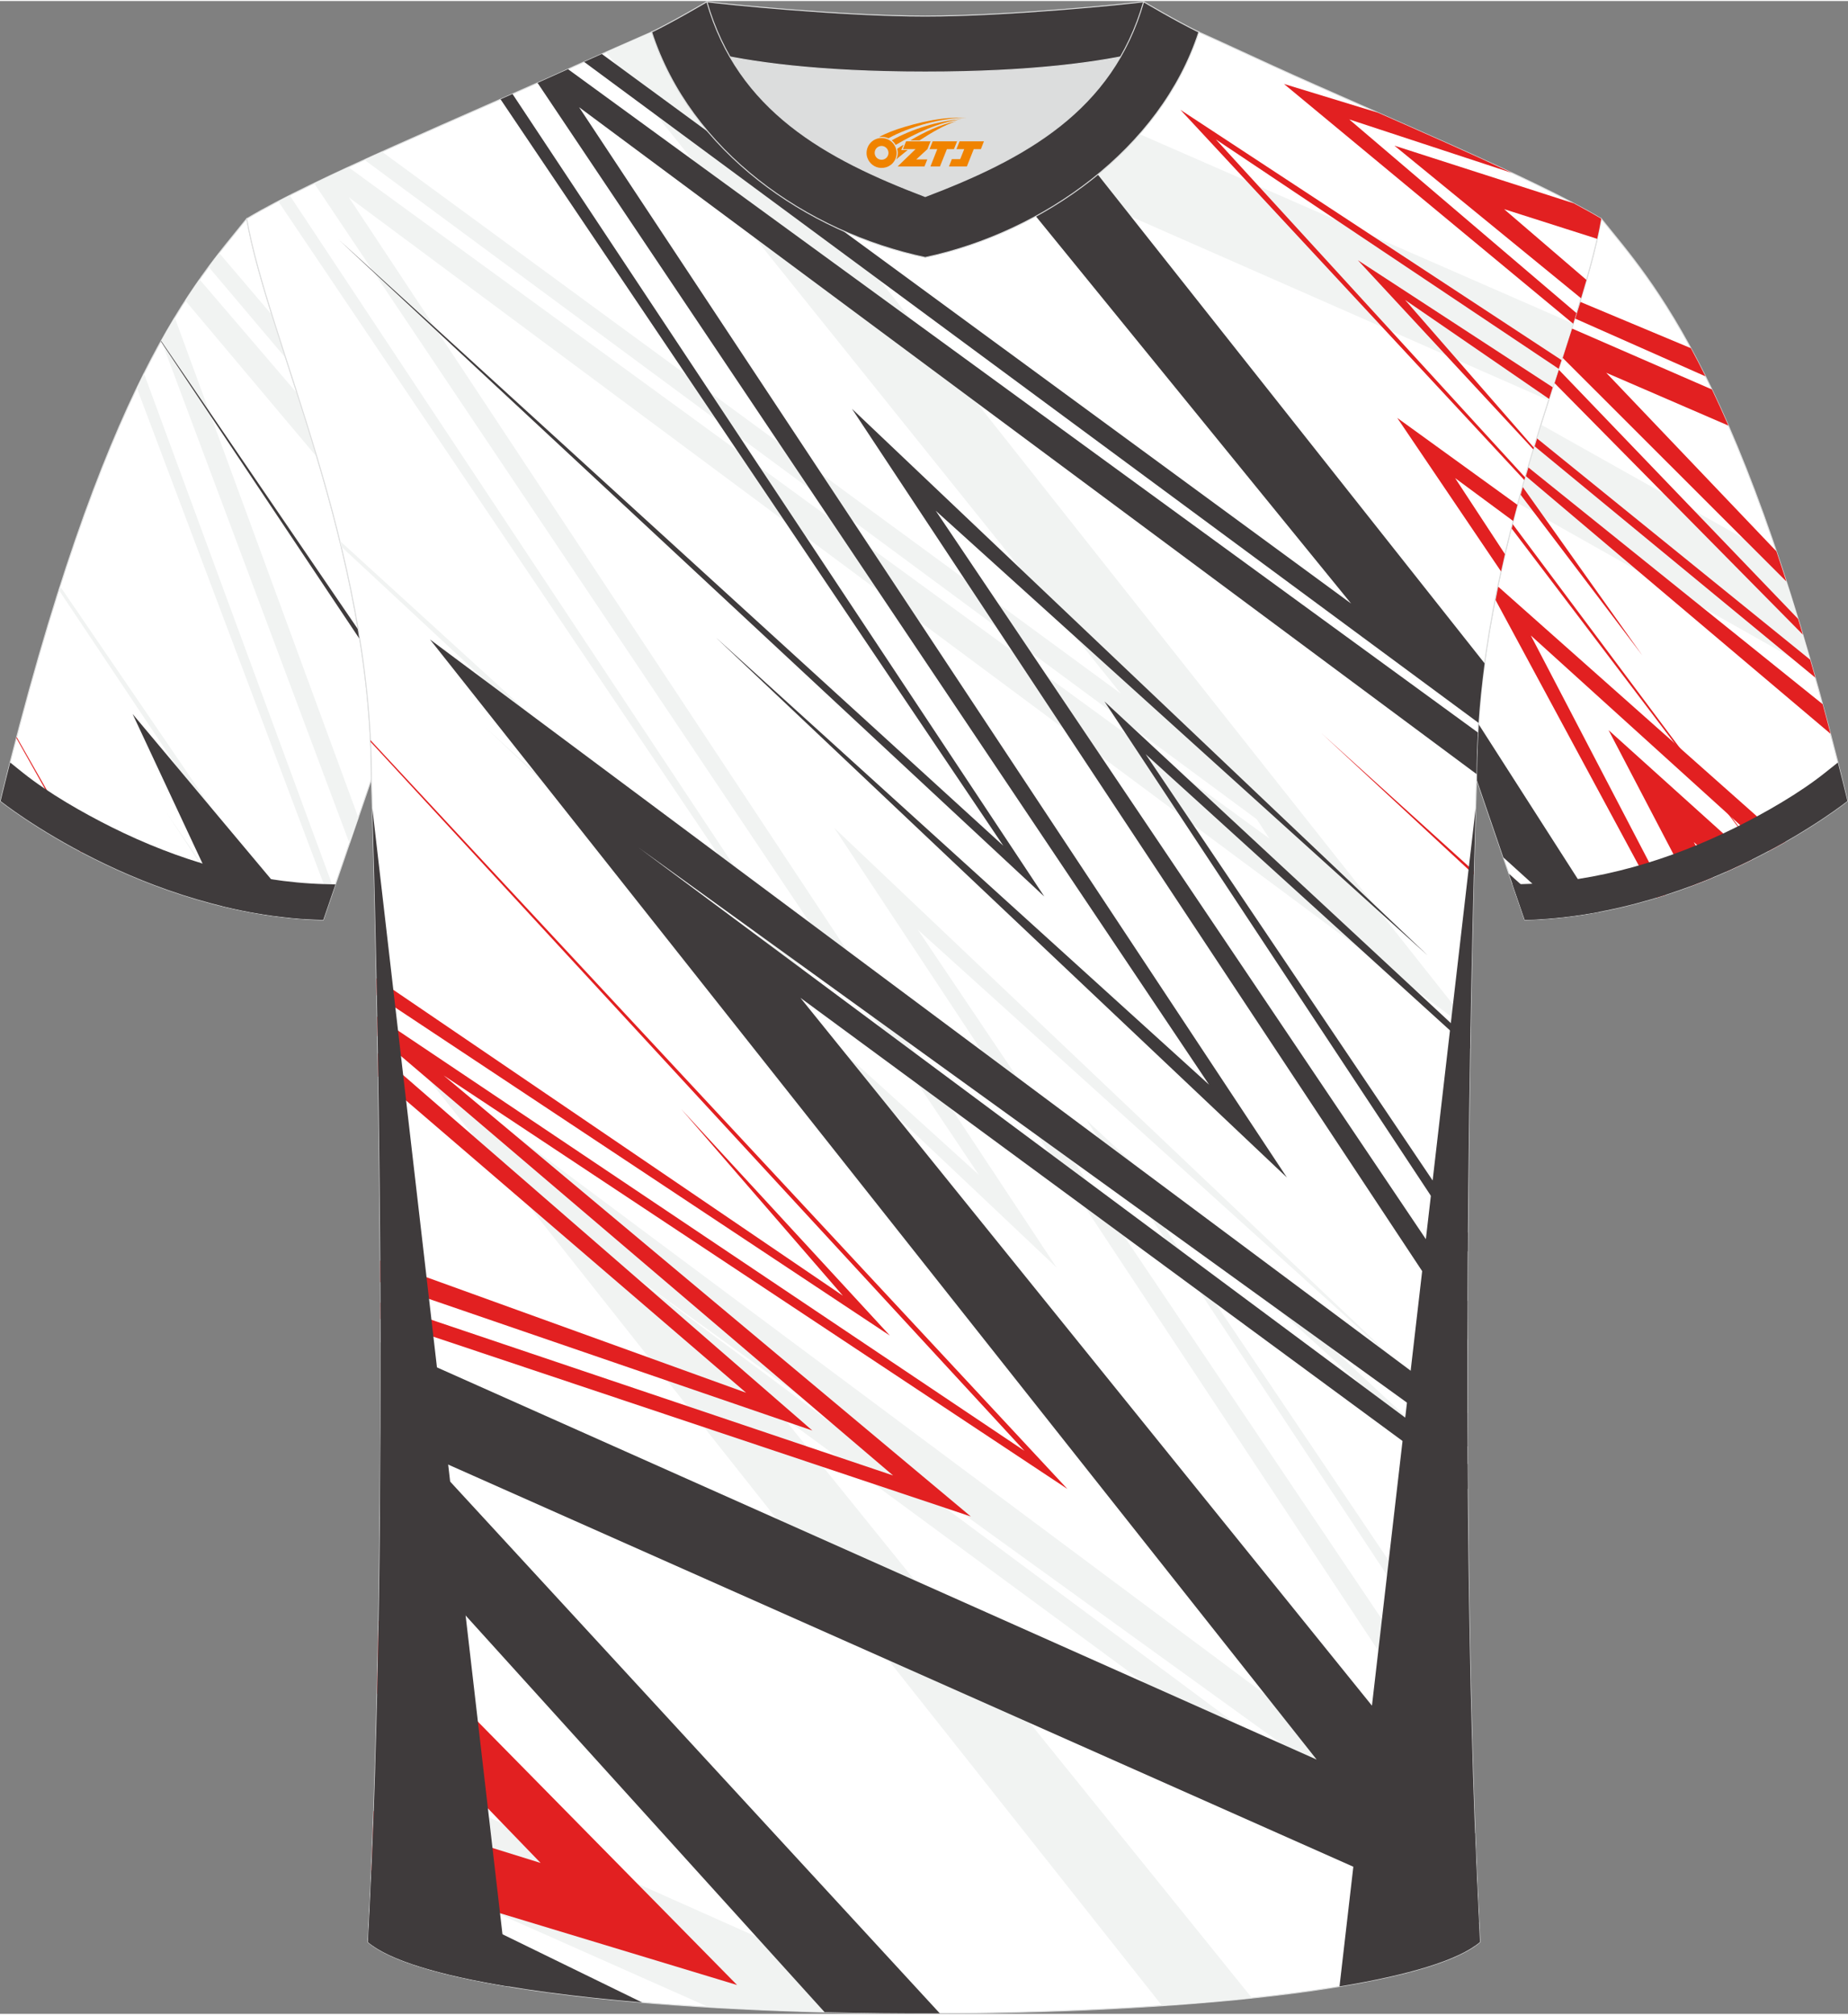
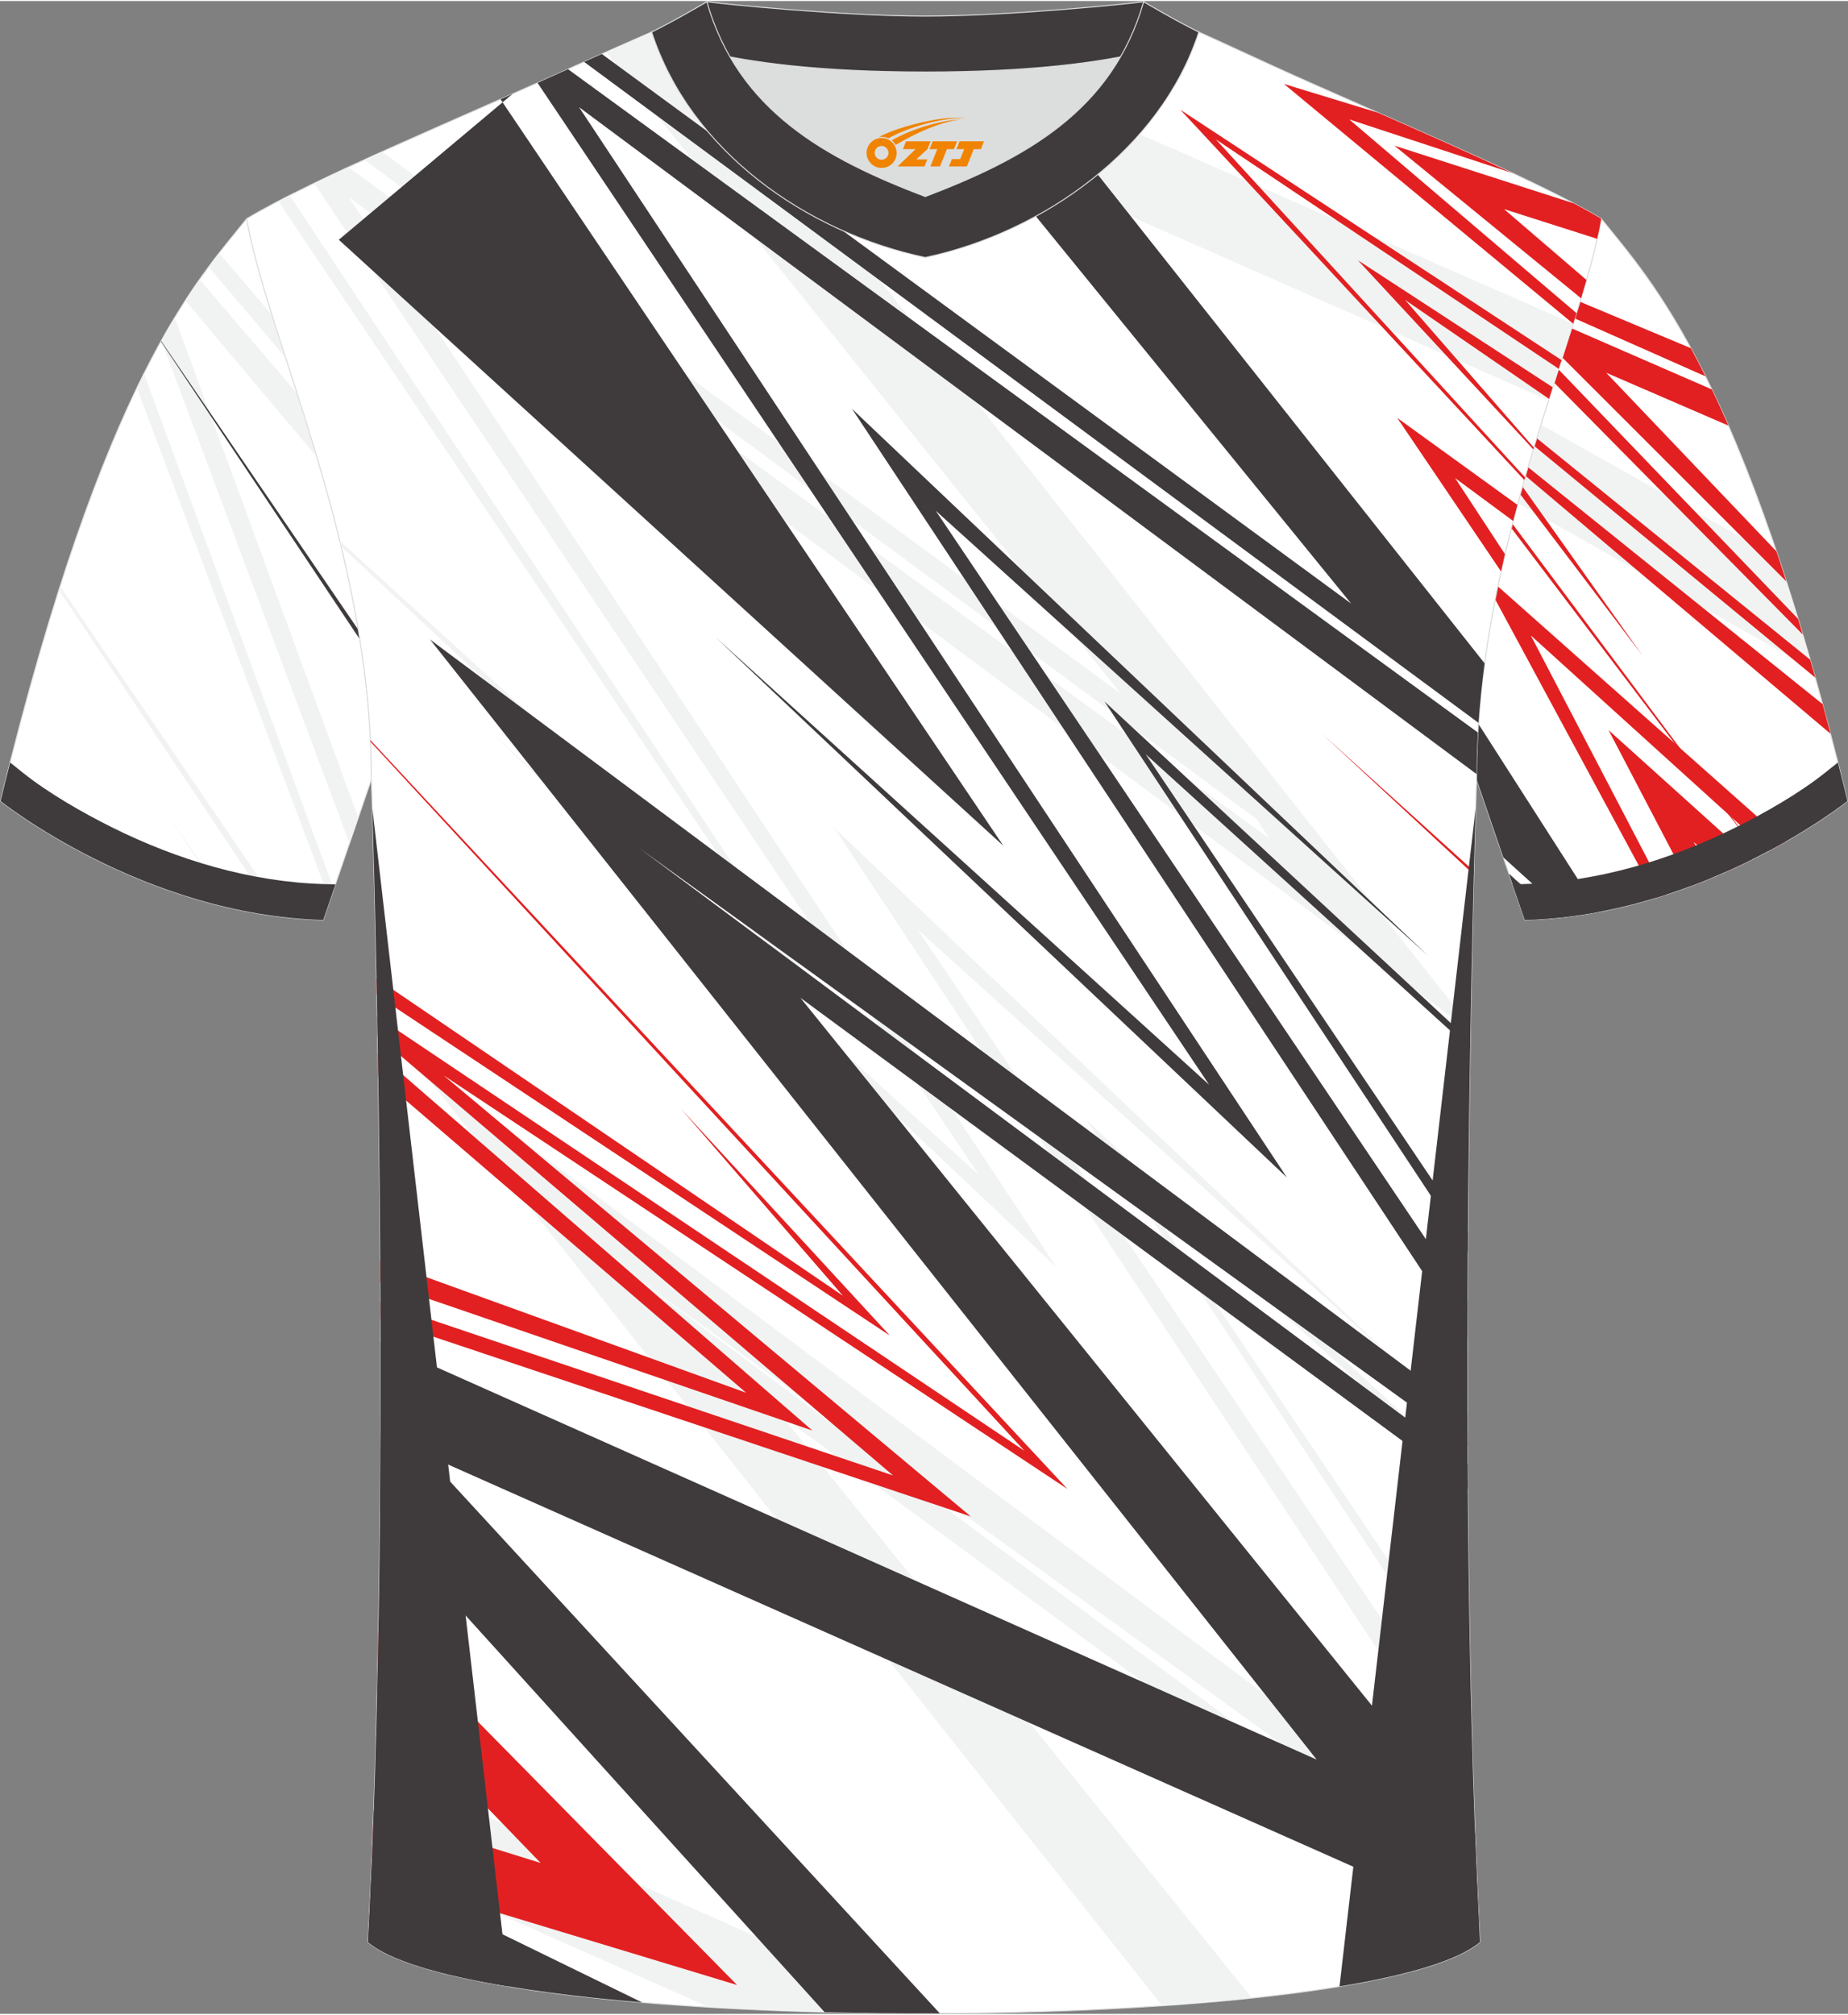
<svg xmlns="http://www.w3.org/2000/svg" version="1.1" id="图层_1" x="0px" y="0px" width="378px" height="412px" viewBox="0 0 377.89 411.46" enable-background="new 0 0 377.89 411.46" xml:space="preserve">
  <rect x="0" y="0" width="377.89" height="411.46" fill="#808080" stroke="none" />
  <g>
    <path fill-rule="evenodd" clip-rule="evenodd" fill="#FFFFFF" stroke="#DCDDDD" stroke-width="0.2" stroke-miterlimit="22.926" d="   M327.44,44.5c10.2,12.75,29.25,32.3,50.34,119.02c0,0-29.08,23.29-65.98,24.31c0,0-7.14-20.75-9.86-28.74   C301.94,111.49,323.17,69.17,327.44,44.5z" />
    <g>
      <g>
        <path fill-rule="evenodd" clip-rule="evenodd" fill="#F1F3F2" d="M310.39,102.65l60.36,34.07c-2.38-8.39-4.73-15.97-7.02-22.83     l-48.62-27.3C313.5,91.74,311.9,97.1,310.39,102.65z" />
        <path fill-rule="evenodd" clip-rule="evenodd" fill="#3F3B3C" d="M307.41,175.06l7,6.34l2.17,4.17l-8.03-7.18l3.25,9.44     c5.22-0.14,10.29-0.74,15.14-1.64l-24.61-38.4c-0.25,3.73-0.39,7.5-0.39,11.3C303.2,162.79,305.4,169.22,307.41,175.06z" />
        <path fill-rule="evenodd" clip-rule="evenodd" fill="#E22021" d="M345.75,70.96l-22.65-9.48c-0.34,1.12-0.69,2.25-1.06,3.41     l26.7,11.83C347.73,74.68,346.73,72.76,345.75,70.96L345.75,70.96z M317.82,78.04l0.88-2.73l48.98,50.99     c0.32,1.05,0.64,2.12,0.97,3.21L317.82,78.04L317.82,78.04z M350.06,79.4c1.1,2.31,2.23,4.76,3.37,7.39l-24.98-10.8l34.8,36.5     c0.67,1.99,1.35,4.04,2.03,6.16l-45.8-45.77c0.66-2.03,1.3-4.02,1.91-5.96L350.06,79.4z" />
        <path fill-rule="evenodd" clip-rule="evenodd" fill="#E22021" d="M359.83,174.68l-50.78-66.93l0.23-0.88l50.63,67.78     L359.83,174.68L359.83,174.68z M314.25,89.37l-0.49,1.61l57.44,47.33c-0.35-1.24-0.69-2.46-1.04-3.66L314.25,89.37z" />
        <path fill-rule="evenodd" clip-rule="evenodd" fill="#E22021" d="M335.85,133.79l-24.96-32.94c0.15-0.53,0.29-1.05,0.44-1.58     L335.85,133.79L335.85,133.79z M312.47,95.3c-0.17,0.59-0.34,1.18-0.51,1.77l62.36,52.72c-0.54-2.06-1.08-4.08-1.61-6.05     L312.47,95.3z" />
        <path fill-rule="evenodd" clip-rule="evenodd" fill="#E22021" d="M338.66,183.31l-32.9-60.97c0.18-0.9,0.36-1.79,0.54-2.68     l58.8,52.18c-1.09,0.62-2.23,1.25-3.44,1.89l-48.63-44.04l27.64,52.99C340,182.9,339.33,183.1,338.66,183.31z" />
        <path fill-rule="evenodd" clip-rule="evenodd" fill="#E22021" d="M328.93,149.04l29.33,26.43c-1.67,0.83-3.44,1.66-5.28,2.48     l-6.63-6.03l3.89,7.21c-1.49,0.62-3.03,1.23-4.62,1.82L328.93,149.04z" />
      </g>
      <path fill-rule="evenodd" clip-rule="evenodd" fill="#3F3B3C" d="M373.17,157.77c-5.21,4.16-12.23,8.17-18.15,11.12    c-13.47,6.71-28.41,11.2-43.52,11.62l-2.2,0.06l2.5,7.27c36.9-1.02,65.98-24.31,65.98-24.31c-0.65-2.69-1.31-5.31-1.96-7.87    L373.17,157.77z" />
    </g>
    <path fill-rule="evenodd" clip-rule="evenodd" fill="#FFFFFF" stroke="#DCDDDD" stroke-width="0.2" stroke-miterlimit="22.926" d="   M50.45,44.5C40.25,57.26,21.2,76.81,0.11,163.53c0,0,29.08,23.29,65.98,24.31c0,0,7.14-20.75,9.86-28.74   C75.95,111.49,54.72,69.17,50.45,44.5z" />
    <g>
      <g>
        <path fill-rule="evenodd" clip-rule="evenodd" fill="#F1F3F2" d="M55.63,64.2L44.82,51.51c-0.7,0.9-1.42,1.84-2.16,2.84     l15.79,18.67C57.46,69.97,56.52,67.03,55.63,64.2L55.63,64.2z M27.98,79.1l39.48,104.75l0.8-2.32L29.44,76.13     C28.96,77.09,28.48,78.08,27.98,79.1L27.98,79.1z M58.51,187.32c-0.65-0.07-1.29-0.15-1.93-0.23l-44.54-66.68l0.25-0.77     L58.51,187.32L58.51,187.32z M60.76,80.2c1.34,4.18,2.71,8.53,4.05,13.03l-26.92-32c1-1.55,1.97-2.98,2.91-4.32L60.76,80.2     L60.76,80.2z M32.99,69.42c0.93-1.67,1.85-3.24,2.74-4.72l37.55,102.23l-1.81,5.27L32.99,69.42L32.99,69.42z M47.49,185.49     l-0.7-0.16l-12.78-19.46L47.49,185.49z" />
        <path fill-rule="evenodd" clip-rule="evenodd" fill="#3F3B3C" d="M73.27,128.53L32.95,69.49l-0.05,0.09l40.69,60.92     C73.48,129.85,73.38,129.19,73.27,128.53z" />
-         <path fill-rule="evenodd" clip-rule="evenodd" fill="#3F3B3C" d="M62.25,187.65l-35.13-41.9l18.36,39.26     C50.78,186.31,56.4,187.25,62.25,187.65z" />
-         <polygon fill-rule="evenodd" clip-rule="evenodd" fill="#E22021" points="3.41,150.45 16.84,174.06 16.38,173.82 3.35,150.67         " />
      </g>
      <path fill-rule="evenodd" clip-rule="evenodd" fill="#3F3B3C" d="M4.72,157.78c5.21,4.16,12.23,8.17,18.15,11.12    c13.47,6.71,28.41,11.2,43.52,11.62l2.21,0.06l-2.5,7.27c-36.9-1.02-65.98-24.31-65.98-24.31c0.65-2.69,1.31-5.32,1.96-7.88    L4.72,157.78z" />
    </g>
    <path fill-rule="evenodd" clip-rule="evenodd" fill="#FFFFFF" stroke="#DCDDDD" stroke-width="0.2" stroke-miterlimit="22.926" d="   M75.25,396.78c5.36-101,0.7-237.68,0.7-237.68c0-47.62-21.24-89.93-25.5-114.6c13.63-8.23,45.28-21.25,67.14-31.23   c5.55-2.52,11.68-5.18,15.66-6.93c17.52-0.32,25.34,1.25,55.54,1.25h0.31c30.2,0,38.53-1.57,56.04-1.25   c3.98,1.76,9.6,4.41,15.15,6.93c21.87,9.98,53.51,23,67.14,31.23c-4.27,24.67-25.5,66.98-25.5,114.6c0,0-4.66,136.67,0.7,237.68   C279.57,416.22,98.32,416.22,75.25,396.78z" />
    <g>
      <g>
        <path fill-rule="evenodd" clip-rule="evenodd" fill="#F1F3F2" d="M288.32,280.75L170.57,169l130.78,197.72     c-0.09-2.8-0.18-5.61-0.26-8.42L187.68,189.83L288.32,280.75L288.32,280.75z M301.77,378.26c0.09,2.31,0.19,4.61,0.29,6.89     L126.93,258.69L302.24,389c0.08,1.75,0.17,3.49,0.26,5.22L160.03,289.39l95.99,118.84c-5.82,0.62-11.99,1.14-18.39,1.57     L84.27,216.15L301.77,378.26L301.77,378.26z M189.85,411.36c-15.3,0.02-30.62-0.4-44.89-1.26l-61.7-27.4l21.44,23.27     c-14.3-2.32-24.92-5.38-29.44-9.19c0.61-11.57,1.09-23.6,1.47-35.84L189.85,411.36L189.85,411.36z M300.71,343.66     c0.03,1.38,0.06,2.77,0.1,4.15L222.2,228.8l77.92,72.33l0.01,1.5l-69.5-63.05L300.71,343.66z" />
        <path fill-rule="evenodd" clip-rule="evenodd" fill="#F1F3F2" d="M145.65,6.42l171.02,75.2c1.76-5.52,3.48-10.76,5.03-15.67     L188.12,7.59C166.33,7.58,156.32,6.74,145.65,6.42L145.65,6.42z M123.9,10.45c3.51-1.55,6.85-3.01,9.35-4.1     c2.3-0.04,4.44-0.05,6.48-0.04L300.7,209.65l-0.02,0.86L71.33,40.12l144.75,218.8L99.27,148.5l100.89,91.45L64.24,37.26     c2.23-1.07,4.57-2.18,7-3.3L259.57,171.2l-2.57-3.93L74.5,32.45c1.19-0.54,2.39-1.09,3.61-1.64L229.2,141.58L123.9,10.45     L123.9,10.45z M56.89,40.93c0.76-0.4,1.54-0.8,2.35-1.2l107.22,161.76l-96.7-89.99c-0.09-0.39-0.19-0.78-0.28-1.16l88.59,80.76     L56.89,40.93z" />
-         <path fill-rule="evenodd" clip-rule="evenodd" fill="#3F3B3C" d="M102.35,20.08l102.81,152.59L69.28,48.8l144.27,134.26L104.8,19     L102.35,20.08L102.35,20.08z M119.44,12.44c1.2-0.54,2.42-1.08,3.62-1.62l153.22,112.34L182.15,7.57     c2.09,0.02,4.3,0.03,6.64,0.03h0.31c4.96,0,9.32-0.04,13.23-0.11l101.25,127.9c-0.54,4-0.96,8.06-1.24,12.17L119.44,12.44     L119.44,12.44z M302.21,149.53c-0.16,2.81-0.26,5.65-0.27,8.5L118.41,21.7l144.75,218.8L146.35,130.07l100.89,91.45L109.92,16.73     c2.14-0.95,4.22-1.89,6.23-2.8L302.21,149.53z" />
+         <path fill-rule="evenodd" clip-rule="evenodd" fill="#3F3B3C" d="M102.35,20.08l102.81,152.59L69.28,48.8L104.8,19     L102.35,20.08L102.35,20.08z M119.44,12.44c1.2-0.54,2.42-1.08,3.62-1.62l153.22,112.34L182.15,7.57     c2.09,0.02,4.3,0.03,6.64,0.03h0.31c4.96,0,9.32-0.04,13.23-0.11l101.25,127.9c-0.54,4-0.96,8.06-1.24,12.17L119.44,12.44     L119.44,12.44z M302.21,149.53c-0.16,2.81-0.26,5.65-0.27,8.5L118.41,21.7l144.75,218.8L146.35,130.07l100.89,91.45L109.92,16.73     c2.14-0.95,4.22-1.89,6.23-2.8L302.21,149.53z" />
        <path fill-rule="evenodd" clip-rule="evenodd" fill="#E22021" d="M281.76,22.82l-19.21-5.87l59.14,49.01     c0.23-0.73,0.46-1.45,0.68-2.16L275.9,24.2l33.25,10.93C300.78,31.19,291.17,26.96,281.76,22.82L281.76,22.82z M321.82,41.36     c2.09,1.11,3.98,2.16,5.61,3.14c-0.23,1.32-0.51,2.69-0.83,4.11l-19.04-6.07l16.85,14.47c-0.35,1.22-0.72,2.47-1.11,3.75     l-38.15-31.19L321.82,41.36z" />
        <polygon fill-rule="evenodd" clip-rule="evenodd" fill="#E22021" points="311.7,97.92 241.38,22.24 319.31,73.4 318.73,75.18      248.63,28.29 311.86,97.37    " />
        <polygon fill-rule="evenodd" clip-rule="evenodd" fill="#E22021" points="313.54,91.65 277.67,52.99 317.51,78.96 316.76,81.33      287.32,61.1 313.65,91.29    " />
        <path fill-rule="evenodd" clip-rule="evenodd" fill="#E22021" d="M306.94,116.6l-21.22-31.38l24.57,17.77     c-0.3,1.09-0.59,2.19-0.87,3.3l-11.87-8.77l10.19,15.54C307.47,114.23,307.2,115.41,306.94,116.6z" />
        <polygon fill-rule="evenodd" clip-rule="evenodd" fill="#E22021" points="270.29,149.74 301.37,178.56 301.39,177.86    " />
        <path fill-rule="evenodd" clip-rule="evenodd" fill="#3F3B3C" d="M291.97,195.12L174.22,83.36l125.84,190.25     c0-2.64,0.01-5.27,0.02-7.87L191.34,104.19L291.97,195.12L291.97,195.12z M300.06,288.63c0.01,2.26,0.01,4.54,0.02,6.82     l-169.5-122.4L300.1,299.06c0.01,1.69,0.02,3.39,0.03,5.1l-136.46-100.4l137.95,170.79c0.23,6.17,0.5,12.26,0.8,18.24     L86.91,297.07l105.27,114.29c-7.88,0.03-15.78-0.05-23.56-0.25L77.69,310.67c0.12-12.4,0.16-24.65,0.13-36.5l191.42,85.31     L87.93,130.51L300.06,288.63L300.06,288.63z M300.16,251.8l-0.03,3.84l-74.29-112.47l74.8,69.44l-0.03,1.54l-66.34-60.19     L300.16,251.8z" />
        <polygon fill-rule="evenodd" clip-rule="evenodd" fill="#E22021" points="75.75,151.08 218.27,304.16 90.72,219.63      198.51,309.78 77.81,269.42 77.8,266.07 182.62,301.4 77.21,211.59 77.14,207.61 209.49,296.37 75.77,151.43    " />
        <polygon fill-rule="evenodd" clip-rule="evenodd" fill="#E22021" points="139.3,226.5 181.97,272.81 77.06,203.25 76.99,199.79      172.36,264.66    " />
        <path fill-rule="evenodd" clip-rule="evenodd" fill="#E22021" d="M77.42,331.11l73.3,74.45l-74.8-22.65     c0.18-4.26,0.35-8.58,0.5-12.92l34.13,10.62l-33.43-34.6C77.23,341.05,77.33,336.08,77.42,331.11z" />
        <path fill-rule="evenodd" clip-rule="evenodd" fill="#3F3B3C" d="M75.95,382.11l55.35,27.01c-27.38-2.32-49.04-6.43-56.05-12.34     C75.51,391.97,75.74,387.07,75.95,382.11z" />
        <polygon fill-rule="evenodd" clip-rule="evenodd" fill="#E22021" points="77.27,215.07 166.11,292.21 77.78,261.9 77.76,257.46      152.57,284.49 77.35,219.87    " />
      </g>
      <path fill-rule="evenodd" clip-rule="evenodd" fill="#3F3B3C" d="M76.14,165.02l27.84,240.84c-13.94-2.3-24.28-5.32-28.73-9.07    C79.95,308.23,76.95,192.27,76.14,165.02z" />
      <path fill-rule="evenodd" clip-rule="evenodd" fill="#3F3B3C" d="M301.75,165.01l-27.84,240.84c13.94-2.3,24.28-5.32,28.73-9.07    C297.93,308.22,300.93,192.25,301.75,165.01z" />
    </g>
    <path fill-rule="evenodd" clip-rule="evenodd" fill="#DCDDDD" d="M149.28,11.42c8.45,14.62,23.39,22.27,39.92,28.55   c16.55-6.29,31.48-13.92,39.92-28.56c-8.65,1.66-21.45,3.09-39.92,3.09C170.73,14.51,157.93,13.08,149.28,11.42z" />
    <path fill-rule="evenodd" clip-rule="evenodd" fill="#3F3B3C" stroke="#DCDDDD" stroke-width="0.2" stroke-miterlimit="22.926" d="   M189.2,3.08c-17.28,0-41.78-2.53-44.66-2.93c0,0-5.53,4.46-11.29,6.19c0,0,11.78,8.17,55.95,8.17s55.95-8.17,55.95-8.17   c-5.76-1.72-11.29-6.19-11.29-6.19C230.97,0.55,206.48,3.08,189.2,3.08z" />
    <path fill-rule="evenodd" clip-rule="evenodd" fill="#3F3B3C" stroke="#DCDDDD" stroke-width="0.2" stroke-miterlimit="22.926" d="   M189.2,52.43c23.96-5.08,48.15-22.11,55.95-46.09c-4.43-2.13-11.29-6.19-11.29-6.19c-6.4,22.33-24.3,32.08-44.66,39.82   c-20.33-7.73-38.27-17.52-44.66-39.82c0,0-6.86,4.05-11.29,6.19C141.16,30.69,164.85,47.27,189.2,52.43z" />
  </g>
  <g id="图层_x0020_1">
    <path fill="#F08300" d="M177.38,32.08c0.416,1.136,1.472,1.984,2.752,2.032c0.144,0,0.304,0,0.448-0.016h0.016   c0.016,0,0.064,0,0.128-0.016c0.032,0,0.048-0.016,0.08-0.016c0.064-0.016,0.144-0.032,0.224-0.048c0.016,0,0.016,0,0.032,0   c0.192-0.048,0.4-0.112,0.576-0.208c0.192-0.096,0.4-0.224,0.608-0.384c0.672-0.56,1.104-1.408,1.104-2.352   c0-0.224-0.032-0.448-0.08-0.672l0,0C183.22,30.2,183.17,30.03,183.09,29.85C182.62,28.76,181.54,28,180.27,28C178.58,28,177.2,29.37,177.2,31.07C177.2,31.42,177.26,31.76,177.38,32.08L177.38,32.08L177.38,32.08z M181.68,31.1L181.68,31.1C181.65,31.88,180.99,32.48,180.21,32.44C179.42,32.41,178.83,31.76,178.86,30.97c0.032-0.784,0.688-1.376,1.472-1.344   C181.1,29.66,181.71,30.33,181.68,31.1L181.68,31.1z" />
    <polygon fill="#F08300" points="195.71,28.68 ,195.07,30.27 ,193.63,30.27 ,192.21,33.82 ,190.26,33.82 ,191.66,30.27 ,190.08,30.27    ,190.72,28.68" />
    <path fill="#F08300" d="M197.68,23.95c-1.008-0.096-3.024-0.144-5.056,0.112c-2.416,0.304-5.152,0.912-7.616,1.664   C182.96,26.33,181.09,27.05,179.74,27.82C179.94,27.79,180.13,27.77,180.32,27.77c0.48,0,0.944,0.112,1.36,0.288   C185.78,25.74,192.98,23.69,197.68,23.95L197.68,23.95L197.68,23.95z" />
    <path fill="#F08300" d="M183.15,29.42c4-2.368,8.88-4.672,13.488-5.248c-4.608,0.288-10.224,2-14.288,4.304   C182.67,28.73,182.94,29.05,183.15,29.42C183.15,29.42,183.15,29.42,183.15,29.42z" />
    <polygon fill="#F08300" points="201.2,28.68 ,200.58,30.27 ,199.12,30.27 ,197.71,33.82 ,197.25,33.82 ,195.74,33.82 ,194.05,33.82    ,194.64,32.32 ,196.35,32.32 ,197.17,30.27 ,195.58,30.27 ,196.22,28.68" />
    <polygon fill="#F08300" points="190.29,28.68 ,189.65,30.27 ,187.36,32.38 ,189.62,32.38 ,189.04,33.82 ,183.55,33.82 ,187.22,30.27    ,184.64,30.27 ,185.28,28.68" />
-     <path fill="#F08300" d="M195.57,24.54c-3.376,0.752-6.464,2.192-9.424,3.952h1.888C190.46,26.92,192.8,25.49,195.57,24.54z    M184.77,29.36C184.14,29.74,184.08,29.79,183.47,30.2c0.064,0.256,0.112,0.544,0.112,0.816c0,0.496-0.112,0.976-0.32,1.392   c0.176-0.16,0.32-0.304,0.432-0.4c0.272-0.24,0.768-0.64,1.6-1.296l0.32-0.256H184.29l0,0L184.77,29.36L184.77,29.36L184.77,29.36z" />
  </g>
</svg>